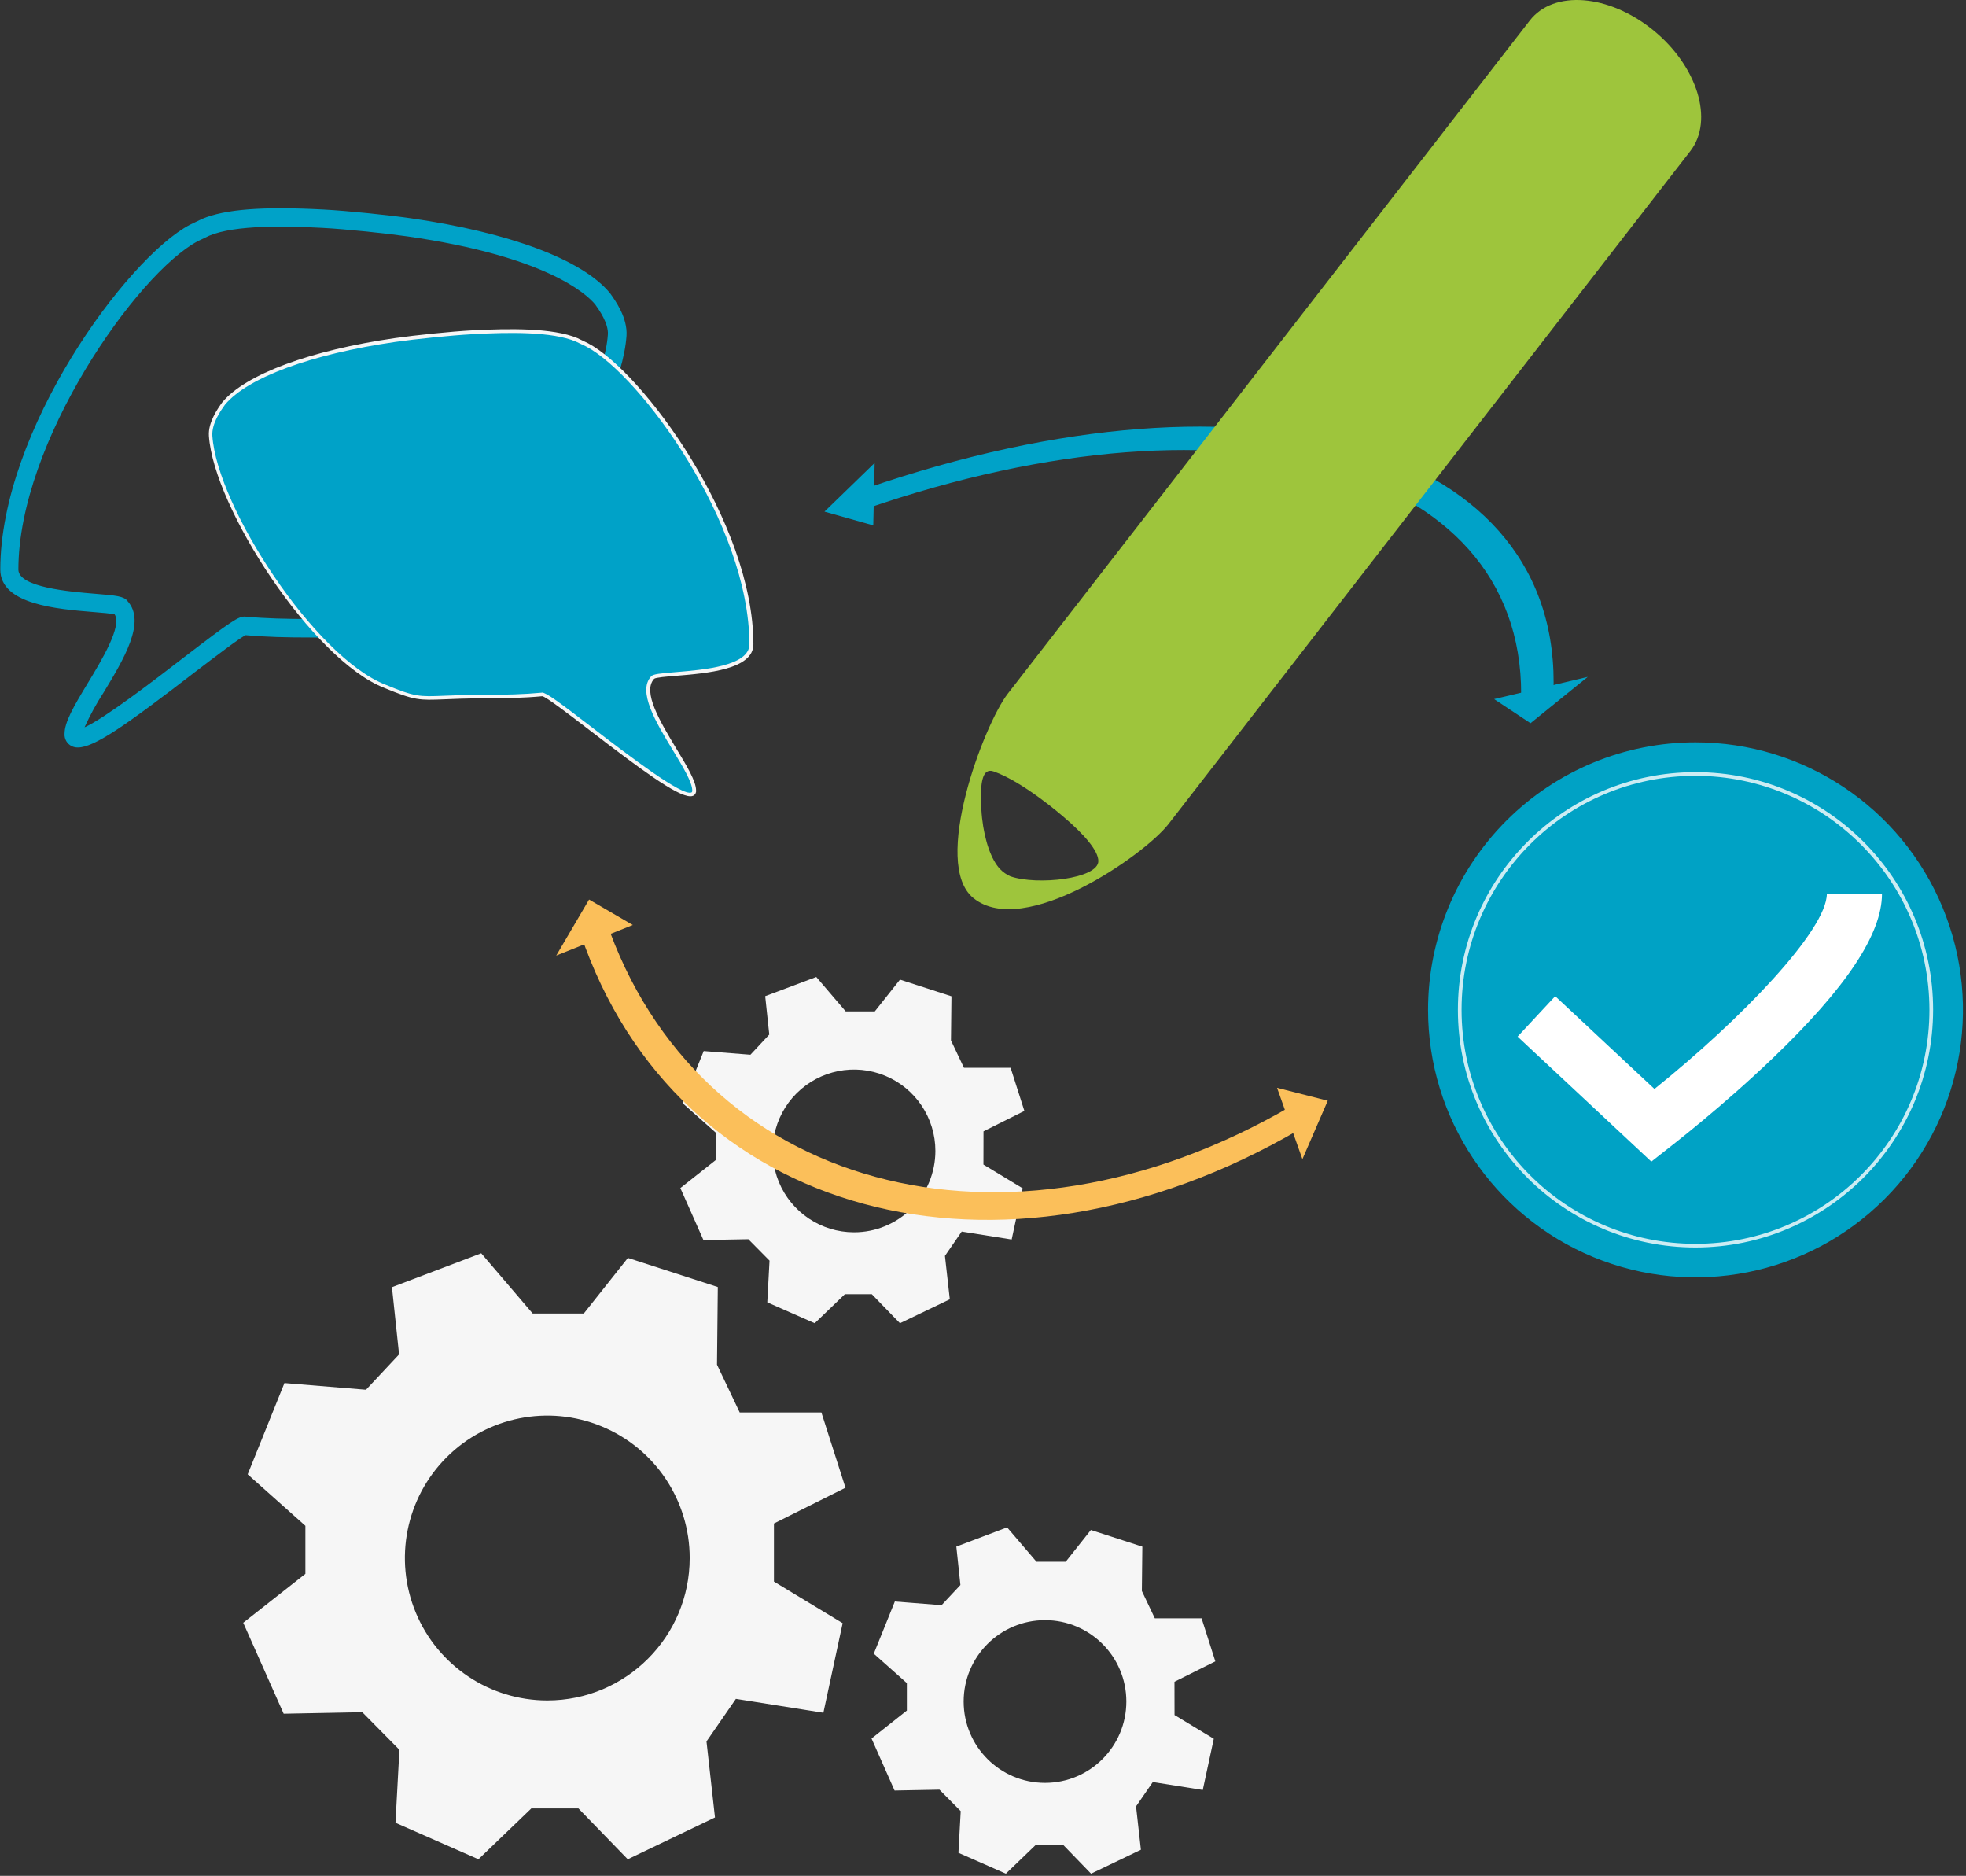
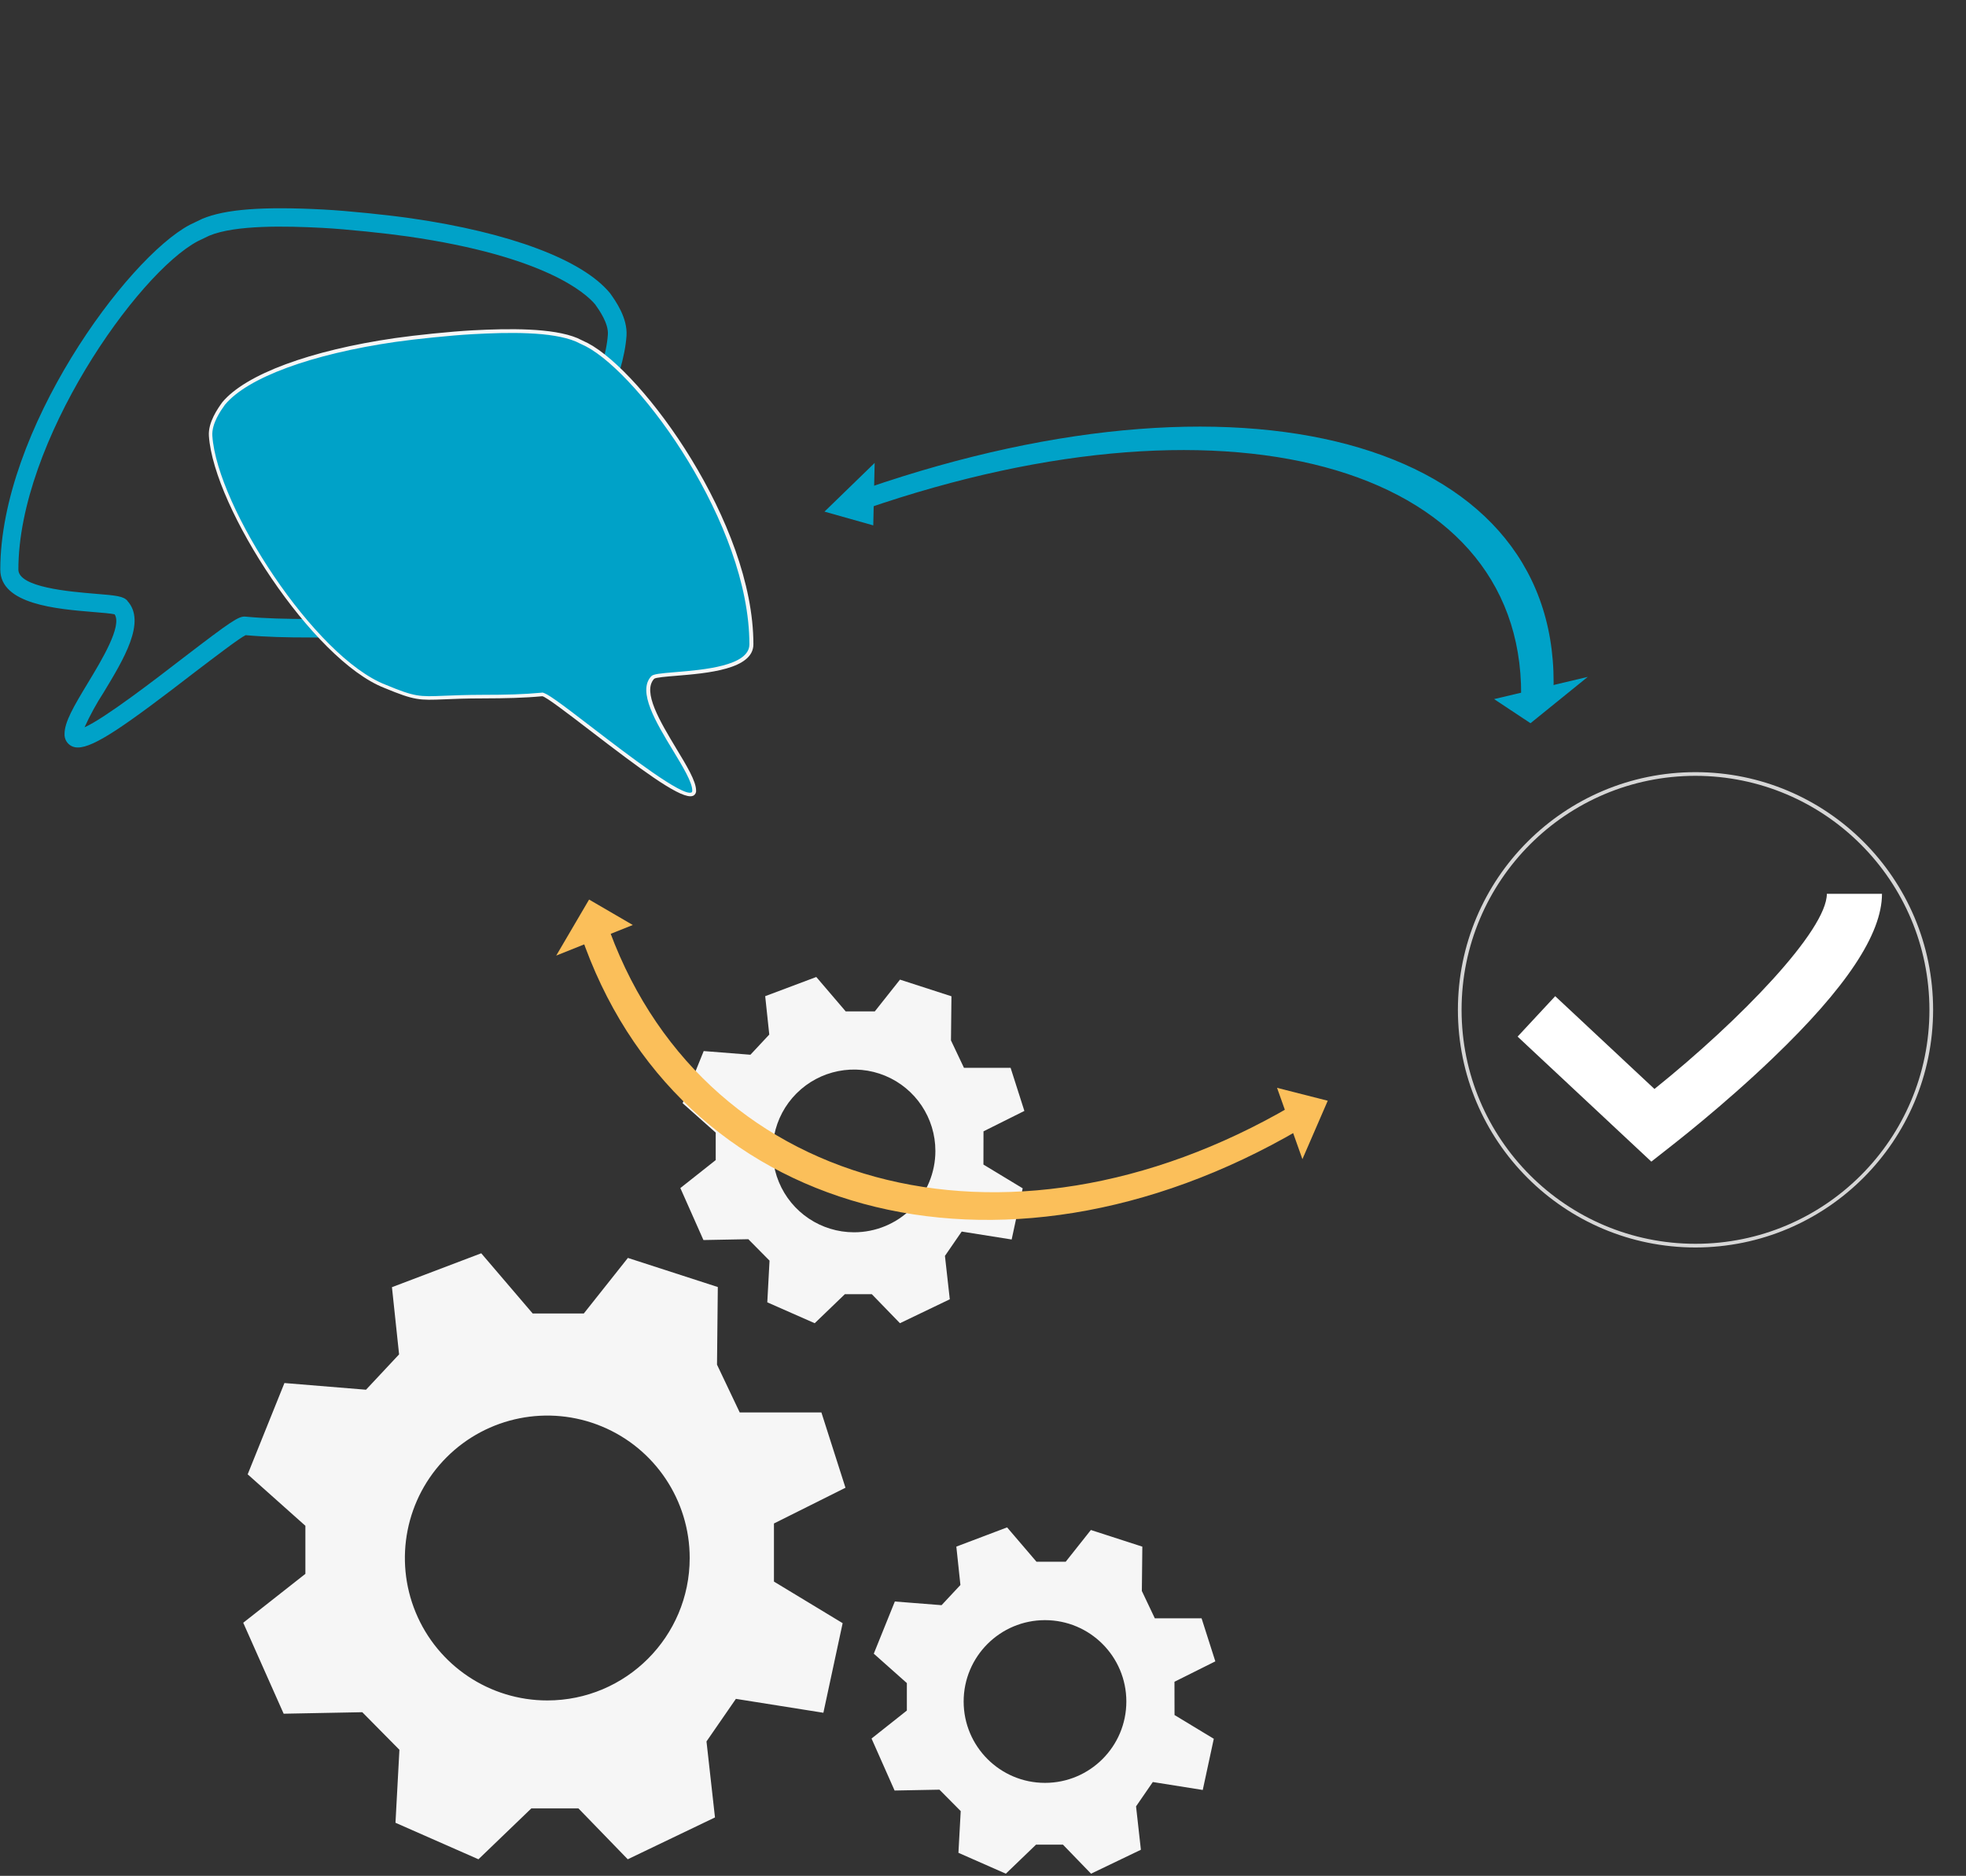
<svg xmlns="http://www.w3.org/2000/svg" width="499" height="476" viewBox="0 0 499 476">
  <rect x="0" y="0" width="499" height="476" fill="#333333" stroke="none" />
  <g fill="none" fill-rule="evenodd">
    <path fill="#F6F6F6" fill-rule="nonzero" d="M196.438 386.593L214.594 377.524 208.483 358.417 187.752 358.417 181.987 346.288 182.192 326.593 159.371 319.204 148.175 333.31 135.207 333.31 122.145 318.028 99.483 326.63 101.293 343.685 92.897 352.651 72.194 350.953 62.864 374.119 77.512 387.18 77.512 399.374 61.735 411.783 71.998 434.865 91.954 434.482 101.377 444.017 100.379 462.537 121.436 471.801 134.853 458.898 146.823 458.898 159.334 471.801 181.473 461.184 179.318 441.899 186.782 431.096 208.987 434.622 213.876 411.886 196.438 401.334 196.438 386.593zM138.92 431.497C124.301 431.501 111.119 422.697 105.521 409.191 99.924 395.686 103.014 380.138 113.35 369.799 123.687 359.46 139.233 356.366 152.74 361.96 166.247 367.554 175.055 380.734 175.055 395.353 175.055 415.311 158.878 431.492 138.92 431.497L138.92 431.497zM249.627 287.081L260.002 281.903 256.503 270.959 244.664 270.959 241.371 264.009 241.492 252.813 228.43 248.587 222.039 256.647 214.65 256.647 207.186 247.915 194.218 252.785 195.253 262.525 190.467 267.647 178.609 266.714 173.263 279.944 181.66 287.408 181.66 294.377 172.685 301.477 178.544 314.669 189.936 314.455 195.319 319.894 194.75 330.474 206.785 335.773 214.445 328.403 221.274 328.403 228.421 335.773 241.072 329.7 239.84 318.69 244.095 312.514 256.774 314.529 259.573 301.542 249.609 295.515 249.627 287.081zM216.768 312.701C208.416 312.701 200.887 307.669 197.692 299.953 194.497 292.237 196.265 283.355 202.172 277.451 208.079 271.547 216.961 269.783 224.676 272.982 232.39 276.18 237.418 283.712 237.415 292.063 237.415 297.538 235.239 302.789 231.367 306.659 227.495 310.53 222.243 312.703 216.768 312.701L216.768 312.701zM298.096 426.757L308.47 421.579 304.981 410.663 293.113 410.663 289.82 403.722 289.941 392.47 276.88 388.244 270.489 396.305 263.081 396.305 255.617 387.582 242.733 392.461 243.768 402.201 238.982 407.323 227.124 406.39 221.778 419.629 230.175 427.093 230.175 434.062 221.209 441.162 227.059 454.355 238.45 454.14 243.843 459.579 243.264 470.159 255.3 475.459 262.96 468.088 269.789 468.088 276.926 475.459 289.577 469.385 288.346 458.376 292.6 452.2 305.279 454.215 308.078 441.228 298.114 435.201 298.096 426.757zM265.236 452.414C253.833 452.414 244.589 443.17 244.589 431.767 244.589 420.364 253.833 411.121 265.236 411.121 276.639 411.121 285.883 420.364 285.883 431.767 285.883 443.17 276.639 452.414 265.236 452.414L265.236 452.414z" />
    <polygon fill="#FBBF5A" points="330.572 294.144 324.135 276.044 337.001 279.319" />
    <path fill="#FBBF5A" d="M153.699,233.323 C176.92,301.897 255.048,323.122 327.802,280.644 L329.826,286.615 C253.555,331.136 171.705,308.885 147.364,237.018 L153.699,233.323 Z" />
    <polygon fill="#FBBF5A" points="160.612 234.723 141.178 242.485 149.519 228.266" />
    <polygon fill="#00A2C8" points="222.002 117.466 221.647 133.317 209.267 129.828" />
    <path fill="#00A2C8" d="M386.029,178.968 C388.594,118.94 313.91,96.605 219.576,129.184 L219.8,123.95 C318.696,89.813 396.926,113.221 394.267,176.132 L386.029,178.968 Z" />
    <polygon fill="#00A2C8" points="379.227 177.4 402.99 171.765 388.464 183.521" />
-     <path fill="#9EC53C" fill-rule="nonzero" d="M296.556,209.14 C290.51,216.931 259.918,238.352 247.052,227.884 L247.052,227.884 C236.323,219.17 249.758,183.801 255.804,176.01 L388.286,5.201 C394.323,-2.599 408.345,-1.498 419.597,7.645 L419.597,7.645 C430.849,16.798 435.075,30.531 429.03,38.331 L296.556,209.14 Z M248.974,202.516 C248.974,203.981 249.124,206.379 249.264,207.61 C249.926,213.553 251.671,218.237 253.807,220.513 C254.561,221.309 255.469,221.944 256.475,222.379 C263.286,224.73 278.774,222.995 278.774,218.498 C278.774,216.007 275.508,211.967 269.658,207.041 C269.658,207.041 259.648,198.327 252.156,195.743 C249.45,194.828 248.974,198.346 248.956,202.488 L248.974,202.516 Z" />
    <g transform="translate(362.462 188.372)">
-       <path fill="#00A2C5" d="M67.883,6.42151372e-07 C95.341,9.01473875e-07 120.094,16.54 130.6,41.908 C141.107,67.275 135.297,96.474 115.881,115.888 C96.464,135.301 67.265,141.107 41.899,130.597 C16.533,120.087 -0.004,95.331 6.45715762e-07,67.874 C4.7563791e-07,49.871 7.152,32.606 19.883,19.877 C32.614,7.147 49.88,-0.002 67.883,6.42150948e-07" />
      <path fill="#FFF" fill-rule="nonzero" d="M60.886,121.474 C27.579,121.474 0.578,94.473 0.578,61.166 C0.578,27.859 27.579,0.858 60.886,0.858 C94.193,0.858 121.194,27.859 121.194,61.166 C121.153,94.456 94.176,121.433 60.886,121.474 Z M60.886,1.791 C28.094,1.791 1.511,28.374 1.511,61.166 C1.511,93.958 28.094,120.541 60.886,120.541 C93.678,120.541 120.261,93.958 120.261,61.166 C120.22,28.391 93.661,1.832 60.886,1.791 Z" opacity=".8" transform="translate(6.997 6.708)" />
      <path fill="#FFF" d="M56.669,106.397 L22.727,74.675 L32.272,64.413 L57.462,87.961 C79.322,70.43 101.219,47.666 101.219,38.439 L115.213,38.439 C115.213,48.636 106.145,62.286 87.485,80.152 C74.573,92.523 61.866,102.301 61.362,102.711 L56.669,106.397 Z" />
    </g>
    <path fill="#00A2C8" fill-rule="nonzero" d="M19.751,137.344 C19.209,137.352 18.672,137.234 18.184,136.998 C17.022,136.415 16.315,135.199 16.383,133.901 C16.383,130.906 18.632,127.034 22.317,120.951 C25.815,115.167 31.059,106.518 29.09,103.551 C28.157,103.337 25.741,103.131 23.754,102.973 C14.331,102.198 0.075,101.023 0.075,92.197 C0.075,56.958 32.132,13.192 48.17,4.712 L51.314,3.2 C57.108,0.756 66.596,0.019 82.055,0.83 C88.437,1.166 98.69,2.248 104.26,3.051 C129.367,6.661 147.774,13.556 154.762,21.972 L154.865,22.102 C156.199,23.968 159.325,28.316 159.017,32.878 C157.571,54.075 129.367,97.907 107.806,106.331 C99.054,109.951 97.543,109.998 89.883,109.69 C87.177,109.578 83.828,109.438 78.958,109.429 C72.586,109.429 67.548,109.308 62.342,108.841 C60.644,109.681 54.747,114.206 49.522,118.171 C31.777,131.867 23.884,137.344 19.751,137.344 Z M32.337,100.155 C37.179,105.426 31.404,114.952 26.301,123.377 C24.469,126.201 22.851,129.157 21.458,132.222 C26.581,129.945 39.4,120.093 46.649,114.495 C58.843,105.165 60.597,103.98 62.314,104.139 C67.492,104.624 72.511,104.727 78.93,104.745 C83.893,104.745 87.439,104.904 90.032,105.007 C97.188,105.305 97.935,105.333 106.014,101.993 L106.014,101.993 C125.327,94.473 152.971,51.855 154.286,32.561 C154.482,29.762 152.122,26.385 151.049,24.892 C148.642,22.037 138.277,12.67 103.523,7.669 C98.159,6.895 87.896,5.803 81.738,5.486 C72.623,5.01 59.748,4.702 53.105,7.473 L50.194,8.873 C34.865,16.98 4.665,59.767 4.665,92.197 C4.665,96.722 17.727,97.795 24.061,98.326 C29.65,98.774 31.348,98.961 32.374,100.155 L32.337,100.155 Z" transform="translate(0 52.335)" />
    <g transform="translate(52.247 83.123)">
      <path fill="#00A2C8" d="M45.455,91.021 C55.839,95.313 53.973,93.671 70.346,93.634 C76.112,93.634 80.609,93.522 85.274,93.083 C87.812,92.85 123.899,124.441 123.899,117.48 C123.899,111.715 107.955,94.576 113.329,88.829 C114.644,87.205 138.398,88.829 138.398,80.376 C138.398,49.672 110.409,11.625 96.722,4.385 L94.091,3.116 C88.362,0.7 78.398,0.606 67.65,1.166 C61.903,1.474 52.723,2.454 48.058,3.125 C25.75,6.335 10.067,12.455 4.432,19.229 C3.228,20.917 0.905,24.248 1.129,27.467 C2.379,45.865 27.476,84.052 45.38,91.021 L45.455,91.021 Z" />
      <path fill="#F6F6F6" fill-rule="nonzero" d="M122.976,118.936 C119.542,118.936 110.147,111.939 97.515,102.245 C91.982,98 86.263,93.615 85.386,93.55 C80.721,93.988 76.159,94.081 70.384,94.1 C66.027,94.1 63.023,94.231 60.606,94.333 C54.178,94.595 53.021,94.641 45.324,91.45 C27.103,84.35 2.015,45.735 0.774,27.504 C0.532,24.024 3.079,20.479 4.17,18.958 C10.076,11.858 26.487,5.775 48.104,2.659 C53.03,1.95 62.099,0.998 67.697,0.7 C76.784,0.224 88.026,0.028 94.343,2.687 L96.992,3.965 C110.987,11.364 138.976,49.578 138.976,80.376 C138.976,86.748 127.193,87.719 119.384,88.362 C116.939,88.558 114.159,88.791 113.786,89.127 C110.716,92.421 115.344,100.052 119.384,106.789 C122.089,111.267 124.431,115.12 124.431,117.48 C124.482,118.019 124.202,118.535 123.722,118.787 C123.489,118.895 123.233,118.946 122.976,118.936 L122.976,118.936 Z M85.33,92.617 C86.394,92.617 89.734,95.098 98.075,101.508 C107.199,108.505 120.988,119.085 123.265,117.956 C123.321,117.956 123.461,117.863 123.461,117.48 C123.461,115.381 121.072,111.444 118.544,107.274 C114.299,100.258 109.476,92.346 113.021,88.512 C113.487,87.924 115.269,87.756 119.234,87.429 C126.232,86.851 137.959,85.89 137.959,80.376 C137.959,49.905 110.353,12.101 96.535,4.805 L93.913,3.545 C87.802,0.97 76.7,1.176 67.706,1.679 C62.108,1.978 53.086,2.93 48.188,3.629 C26.786,6.717 10.589,12.679 4.851,19.574 C3.844,20.983 1.437,24.341 1.651,27.486 C2.874,45.455 27.635,83.632 45.613,90.629 L45.613,90.629 C53.124,93.736 54.103,93.69 60.541,93.428 C62.836,93.335 65.971,93.204 70.356,93.195 C76.103,93.195 80.619,93.083 85.283,92.645 L85.33,92.617 Z" />
    </g>
  </g>
</svg>